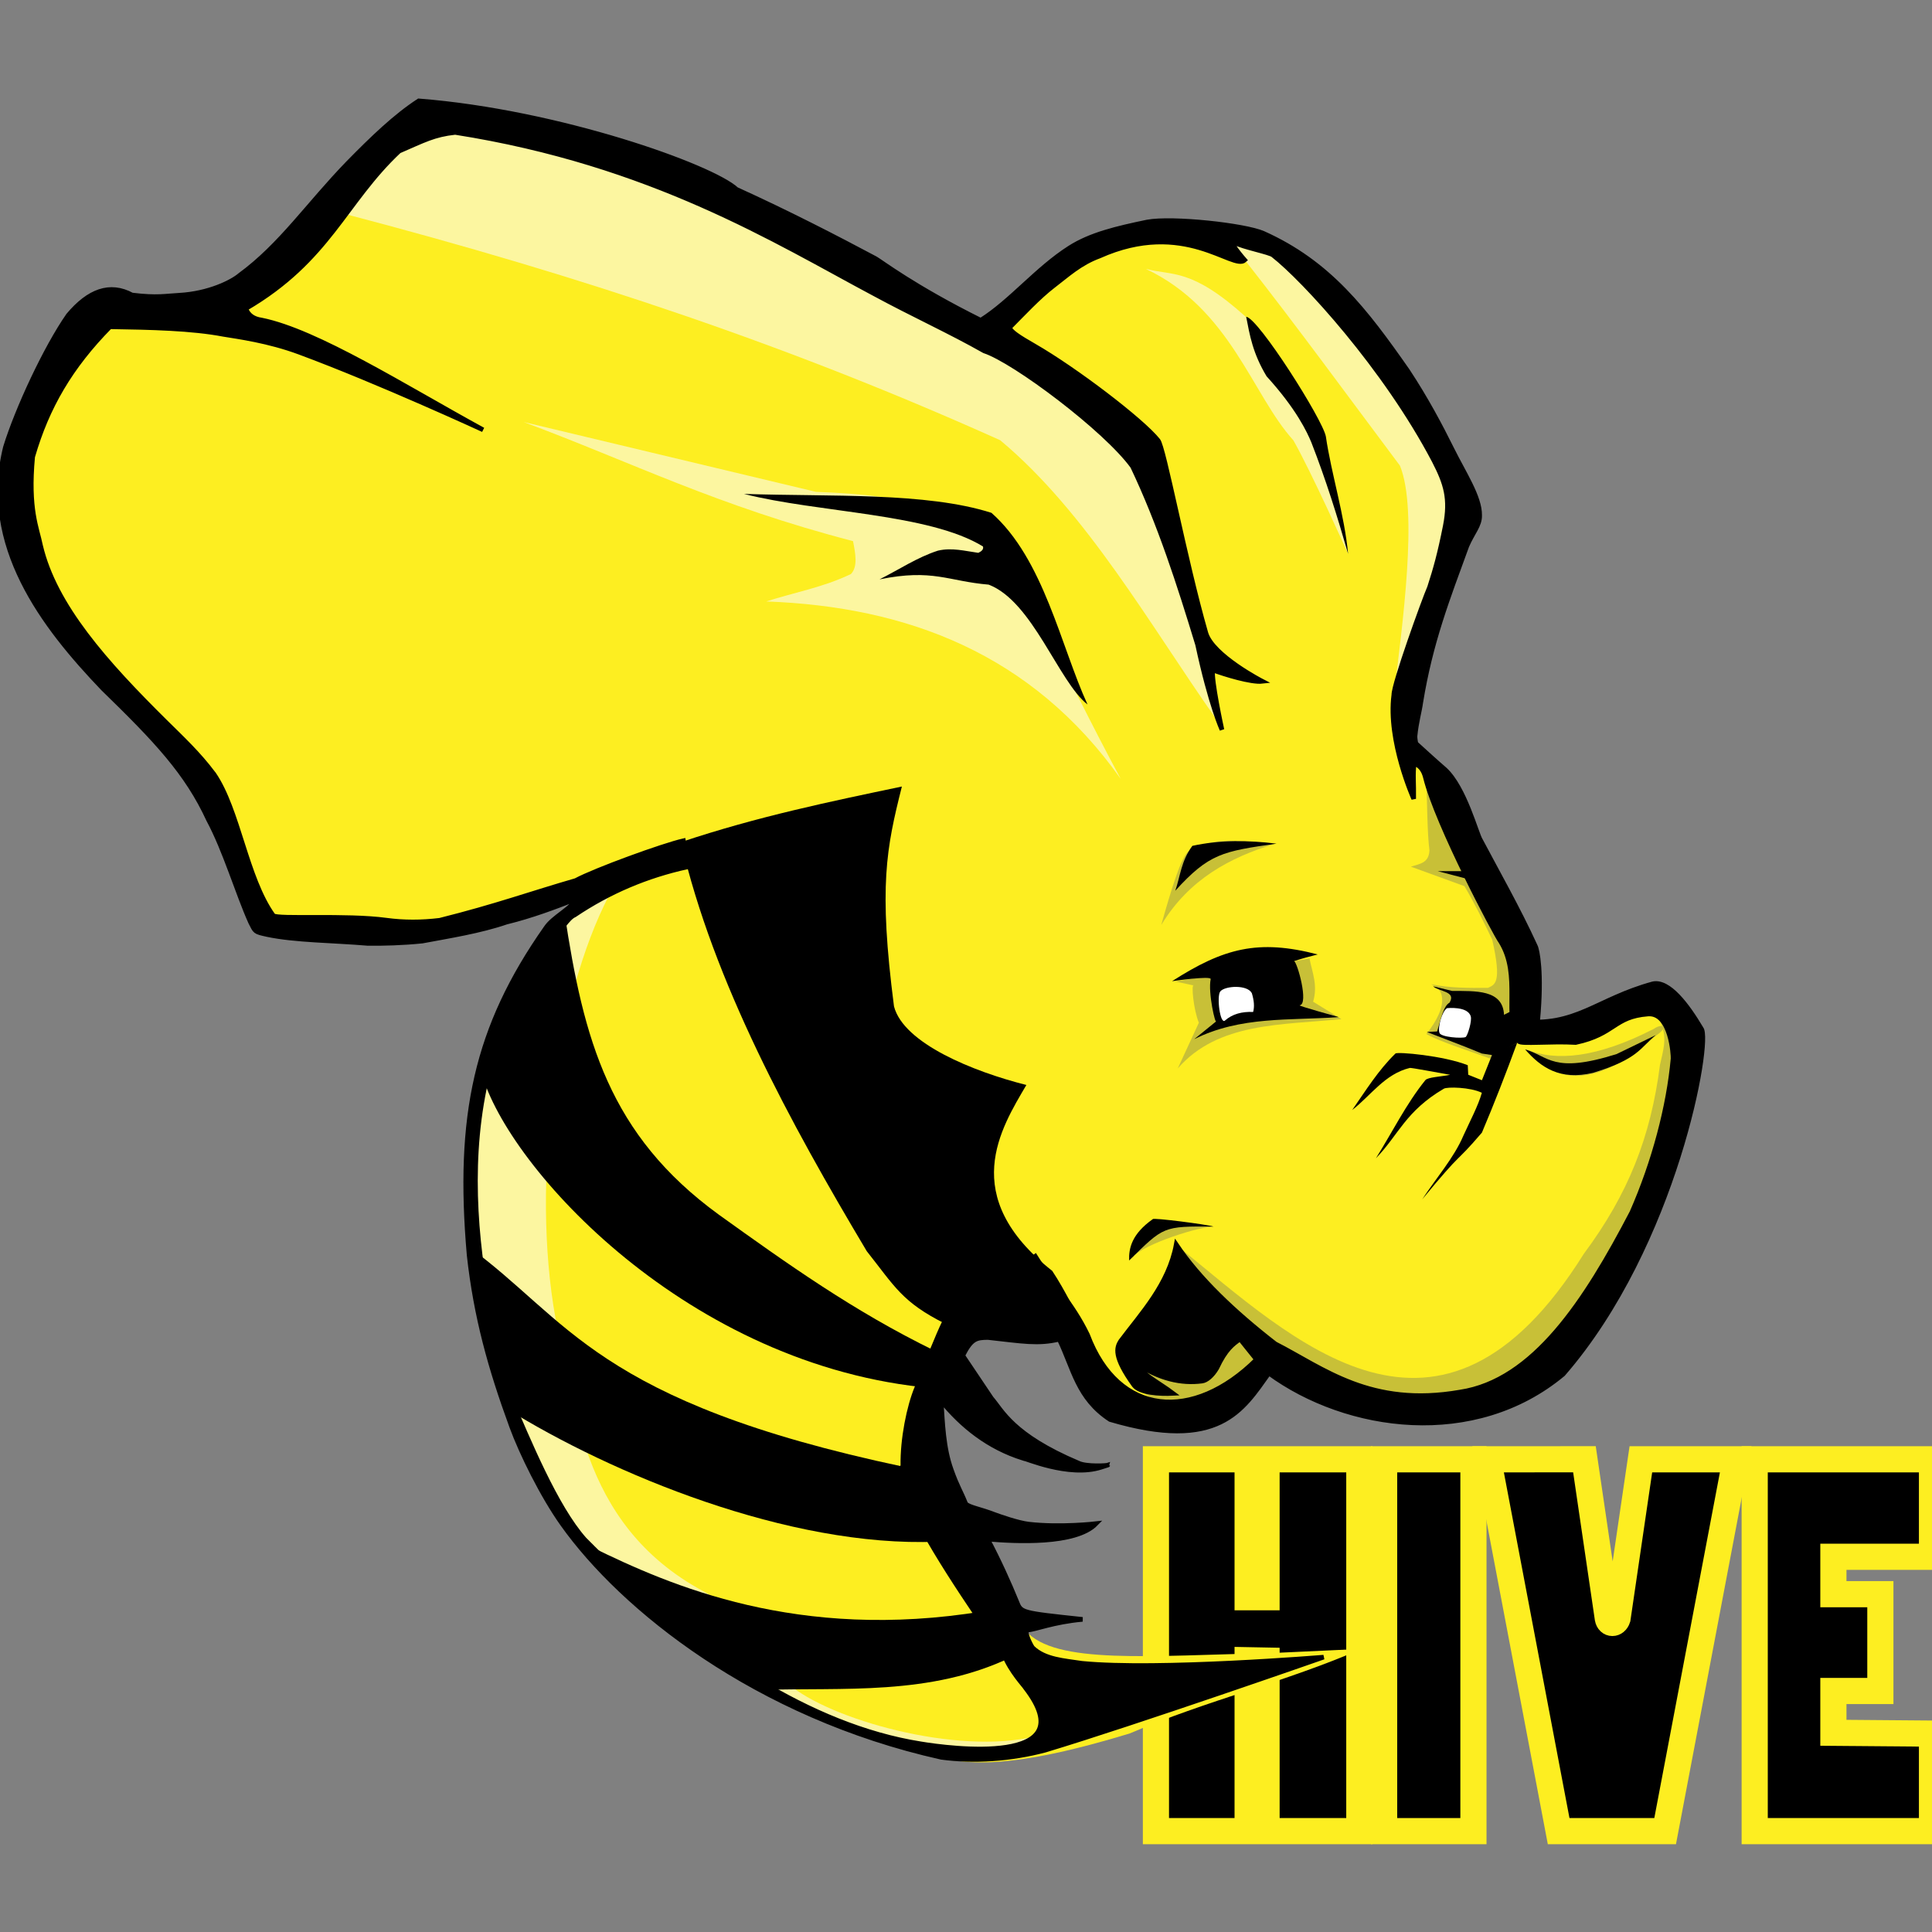
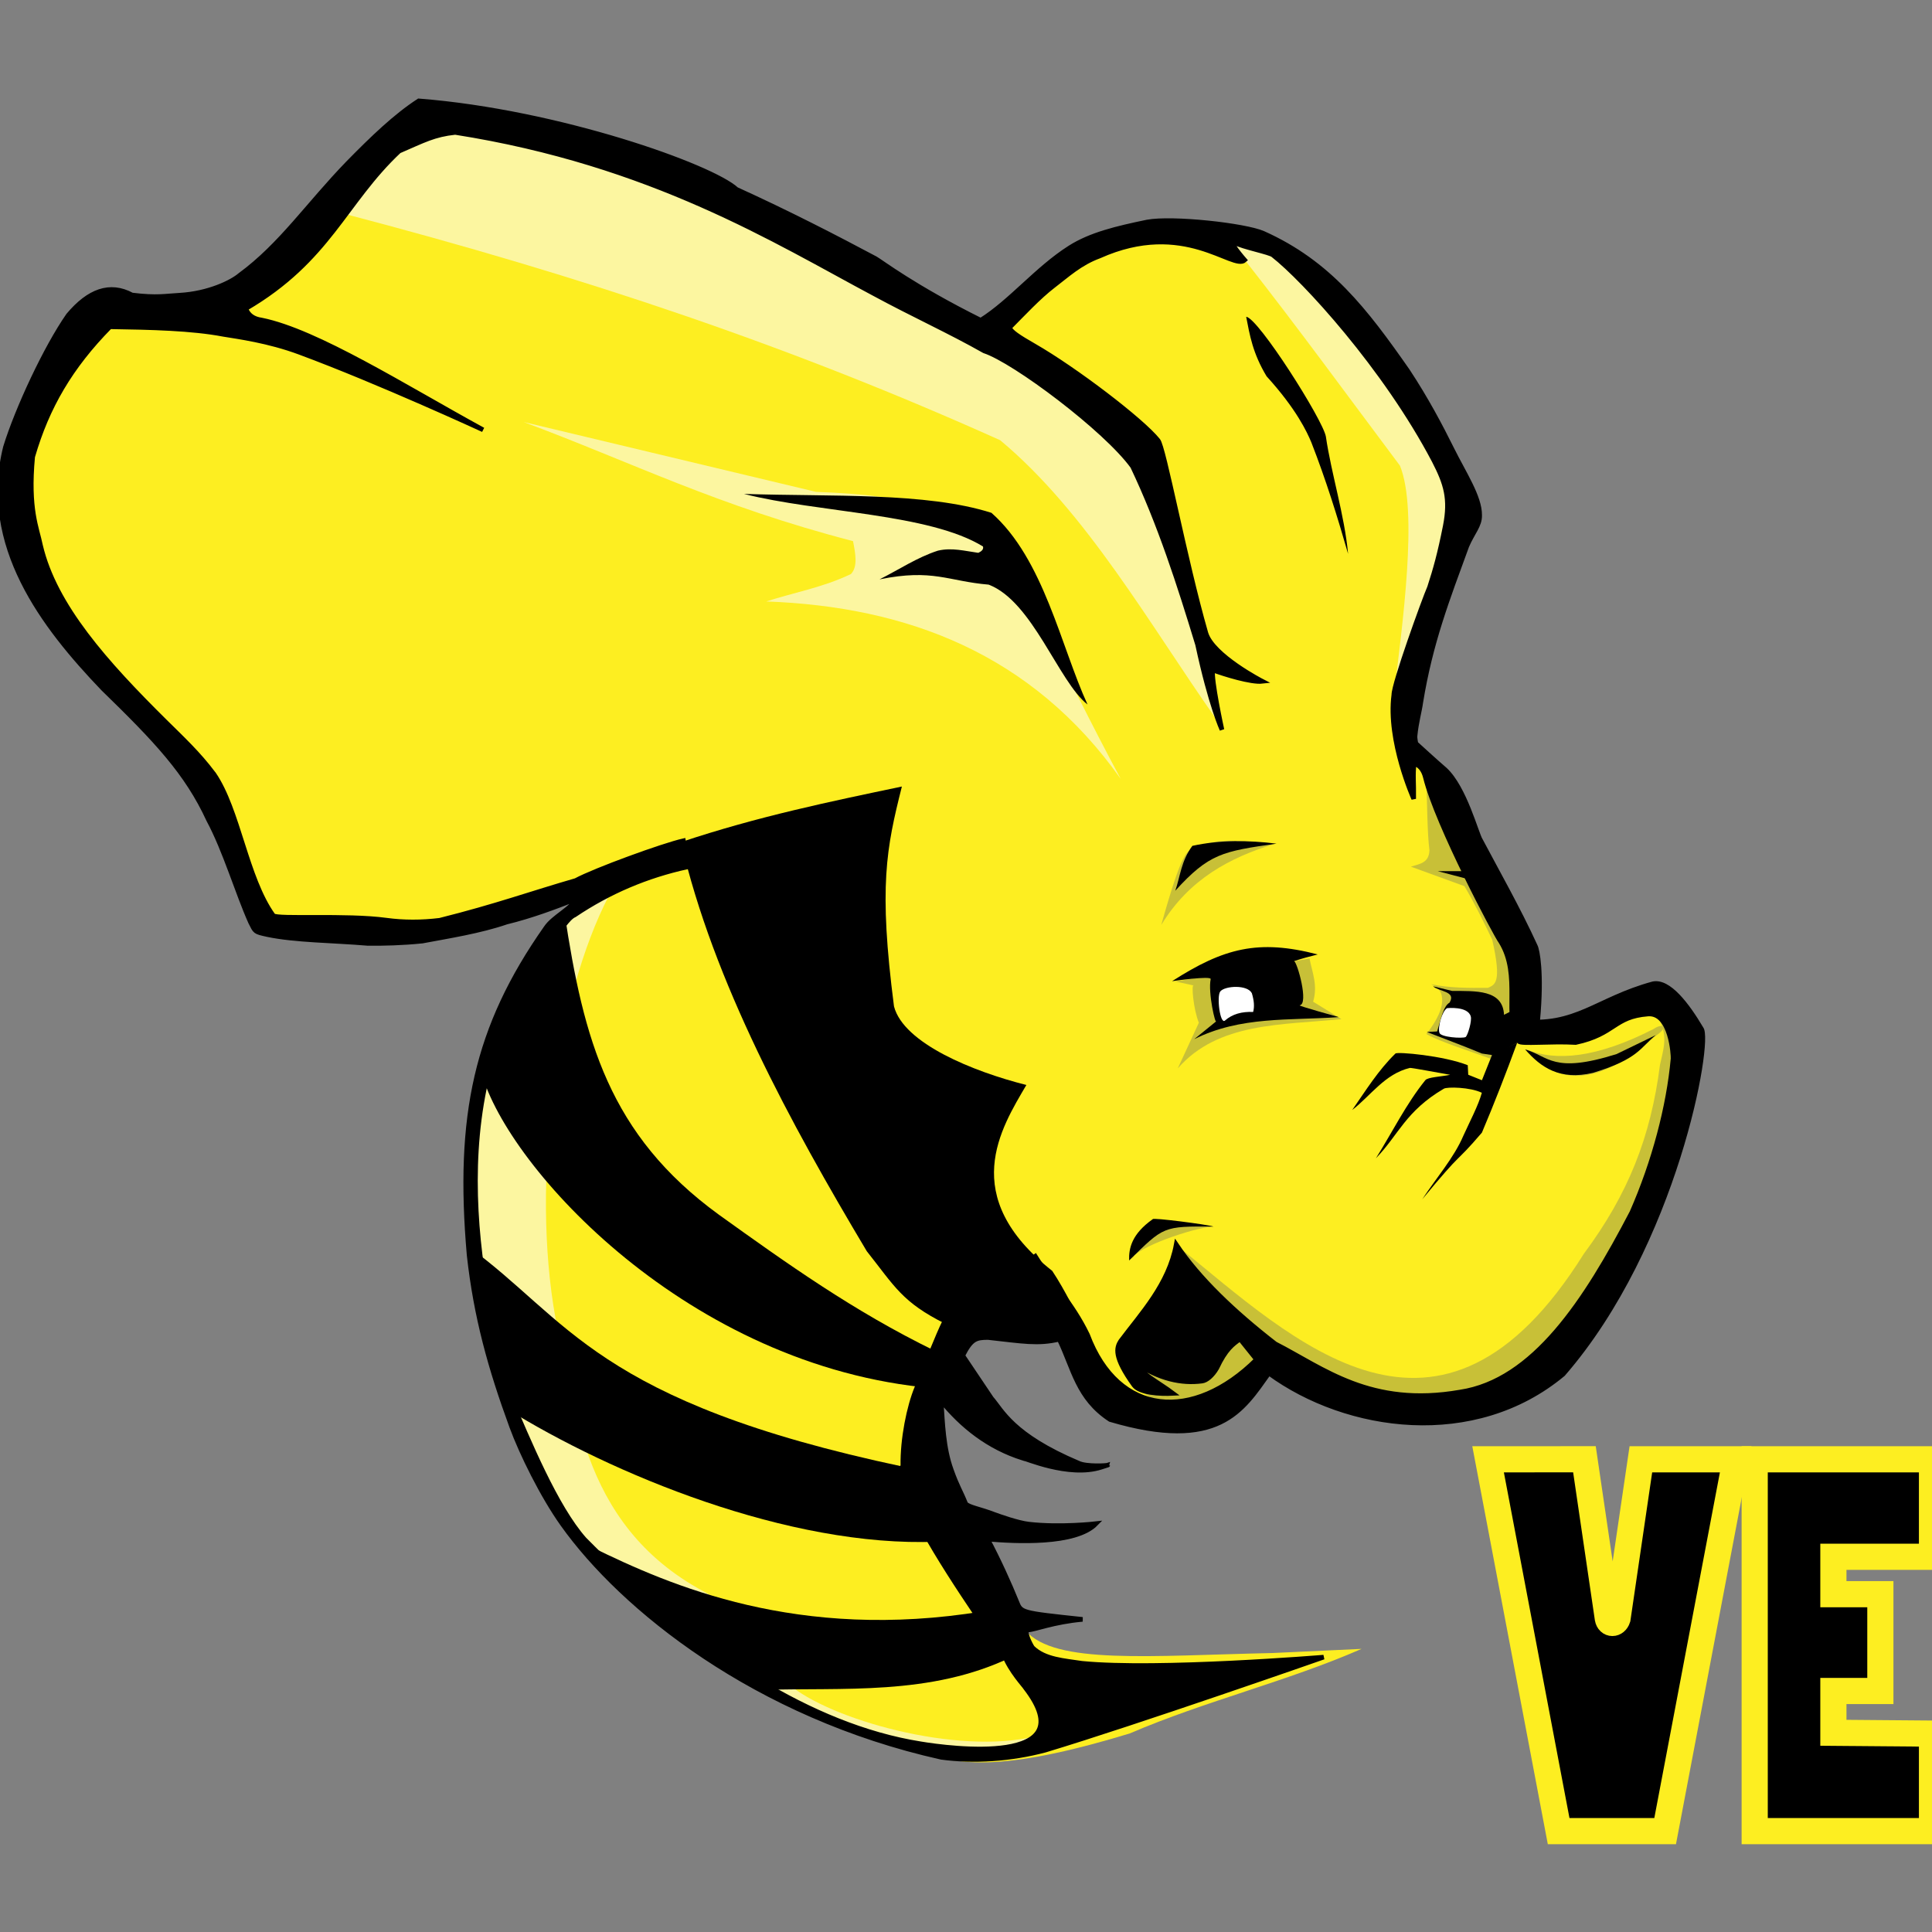
<svg xmlns="http://www.w3.org/2000/svg" width="48" height="48" viewBox="0 0 48 48" fill="none">
  <rect x="0" y="0" width="48" height="48" fill="#808080" stroke="none" />
  <g clip-path="url(#clip0_1_698)">
-     <path fill-rule="evenodd" clip-rule="evenodd" d="M28.719 36.256V45.494H30.997V41.248L31.467 41.257V45.494H33.772V36.256H31.467V39.683H30.997V36.256L28.719 36.256Z" fill="black" stroke="#FDEE21" stroke-width="0.65" />
-     <path fill-rule="evenodd" clip-rule="evenodd" d="M36.607 36.256H34.388V45.494H36.607V36.256Z" fill="black" stroke="#FDEE21" stroke-width="0.65" />
    <path fill-rule="evenodd" clip-rule="evenodd" d="M36.971 36.256L38.724 45.494H41.37L43.123 36.256H40.767L40.187 40.209C40.138 40.36 39.975 40.36 39.946 40.209L39.365 36.255L36.971 36.256Z" fill="black" stroke="#FDEE21" stroke-width="0.65" />
    <path fill-rule="evenodd" clip-rule="evenodd" d="M48 36.256H43.595V45.494H48V43.071L45.55 43.051L45.55 42.012H46.717V39.607H45.55L45.55 38.678H48V36.256Z" fill="black" stroke="#FDEE21" stroke-width="0.65" />
    <path fill-rule="evenodd" clip-rule="evenodd" d="M24.211 8.24C23.84 7.228 11.076 2.289 10.913 2.832C8.569 3.44 7.615 6.129 6.003 7.832L2.423 7.628C0.846 9.646 0.018 11.709 0.582 13.853C2.603 16.579 4.95 18.898 6.412 22.323C6.528 23.936 13.43 22.492 14.909 22.172C12.888 23.612 11.128 25.844 11.885 32.272C12.575 35.291 13.047 38.661 19.171 42.075C19.977 42.525 21.645 43.043 22.677 43.421C23.663 43.871 24.816 44.057 28.07 43.066C29.953 42.258 31.986 41.772 33.828 40.966L31.614 41.069C28.564 41.135 26.21 41.362 25.483 40.514L22.677 35.691L24.313 32.527C26.578 32.758 27.329 34.586 29.325 35.282L31.678 33.548C38.511 37.563 41.23 31.003 42.009 25.894C41.926 23.815 37.488 26.546 37.757 25.574C37.861 23.34 36.031 20.416 34.849 18.139L36.217 12.869C36.838 12.318 33.343 6.456 30.489 5.725C27.985 5.084 24.21 8.24 24.21 8.24L24.211 8.24Z" fill="#FDEE21" />
    <path fill-rule="evenodd" clip-rule="evenodd" d="M35.437 19.44C35.461 20.006 35.459 20.694 35.514 21.123C35.504 21.451 35.257 21.463 35.053 21.532L36.383 22.016C36.647 22.459 36.859 22.901 37.073 23.343C37.322 24.431 37.136 24.462 36.971 24.542C36.489 24.547 36.007 24.548 35.558 24.453C35.76 24.558 35.804 24.636 35.825 24.771C35.864 25.021 35.703 25.361 35.437 25.69C35.83 25.907 36.547 26.12 37.08 26.322L37.687 24.976C37.412 22.999 36.578 21.177 35.437 19.44Z" fill="#C8C037" />
    <path fill-rule="evenodd" clip-rule="evenodd" d="M37.919 26.071C38.656 26.377 39.675 26.287 41.088 25.562C41.298 25.414 41.493 25.503 41.117 25.747C39.265 27.402 38.378 26.574 37.919 26.071Z" fill="#C8C037" />
    <path fill-rule="evenodd" clip-rule="evenodd" d="M41.229 25.346C41.448 25.763 41.316 26.103 41.242 26.455C41.013 28.249 40.452 29.668 39.35 31.15C35.765 36.886 32.147 33.297 29.261 30.961L28.068 33.937C28.005 34.198 27.741 34.401 29.605 35.218L31.504 33.883C38.745 39.367 43.876 26.207 41.229 25.346L41.229 25.346Z" fill="#C8C037" />
    <path fill-rule="evenodd" clip-rule="evenodd" d="M30.135 30.471C29.646 30.506 28.192 30.998 28.128 31.283L28.797 30.291L30.135 30.471Z" fill="#C8C037" />
    <path fill-rule="evenodd" clip-rule="evenodd" d="M29.184 24.389C29.274 24.389 29.704 24.504 29.658 24.478C29.592 24.442 29.65 25.078 29.785 25.41L29.261 26.545C30.265 25.392 31.853 25.469 33.327 25.32L32.624 24.887C32.746 24.481 32.602 24.16 32.535 23.815L29.184 24.389Z" fill="#C8C037" />
    <path fill-rule="evenodd" clip-rule="evenodd" d="M31.652 20.971C30.575 21.299 29.543 21.837 28.851 22.981C29.379 21.094 29.487 21.166 29.657 21.073C30.396 20.744 31.001 20.949 31.652 20.971Z" fill="#C8C037" />
    <path fill-rule="evenodd" clip-rule="evenodd" d="M25.898 43.09C24.596 44.52 21.689 42.981 19.275 42.197C13.141 38.314 11.942 34.659 11.859 31.073C11.543 25.937 13.128 22.953 15.132 22.246C13.806 24.791 13.187 29.36 13.802 32.757C14.299 34.647 14.309 37.835 17.486 39.541C19.042 40.413 18.621 41.092 19.673 41.908C20.826 42.803 24.04 43.654 25.898 43.09L25.898 43.09Z" fill="#FCF6A0" />
    <path fill-rule="evenodd" clip-rule="evenodd" d="M27.845 19.353C25.639 16.24 22.537 15.071 19.038 14.943C19.739 14.716 20.441 14.597 21.142 14.261C21.313 14.081 21.257 13.765 21.193 13.444C17.825 12.569 15.7 11.488 13.01 10.485L20.273 12.22C25.177 12.405 24.756 13.611 27.845 19.353L27.845 19.353Z" fill="#FCF6A0" />
    <path fill-rule="evenodd" clip-rule="evenodd" d="M30.206 17.852C28.576 15.536 26.995 12.725 24.849 10.937C19.669 8.609 14.544 6.881 8.539 5.308L10.456 2.855C16.828 4.303 22.814 6.726 28.176 10.72C29.083 13.003 29.688 15.289 30.206 17.851L30.206 17.852Z" fill="#FCF6A0" />
-     <path fill-rule="evenodd" clip-rule="evenodd" d="M33.492 13.759C33.492 13.759 32.578 11.718 32.133 10.939C31.101 9.8 30.579 7.679 28.465 6.679C29.134 6.859 29.592 6.645 30.956 7.876L33.106 11.935L33.492 13.759Z" fill="#FCF6A0" />
    <path fill-rule="evenodd" clip-rule="evenodd" d="M34.629 17.294C34.84 15.526 35.24 12.69 34.781 11.569C33.503 9.863 32.216 8.099 30.929 6.462C30.715 6.264 30.562 5.996 30.394 5.787C32.204 6.254 34.093 7.506 36.64 12.452L34.629 17.294Z" fill="#FCF6A0" />
    <path fill-rule="evenodd" clip-rule="evenodd" d="M27.019 17.503C26.298 16.938 25.656 14.941 24.563 14.525C23.552 14.441 23.181 14.124 21.852 14.394C22.334 14.153 22.789 13.846 23.302 13.681C23.649 13.599 23.975 13.69 24.306 13.735C24.388 13.697 24.442 13.649 24.422 13.577C23.083 12.753 20.337 12.742 18.484 12.271C20.635 12.343 23.015 12.225 24.632 12.741C25.932 13.889 26.354 16.052 27.019 17.503Z" fill="black" />
    <path fill-rule="evenodd" clip-rule="evenodd" d="M30.961 7.87C31.26 7.897 32.866 10.426 32.941 10.846C33.075 11.766 33.404 12.797 33.493 13.76C33.228 12.837 32.94 11.914 32.58 10.991C32.474 10.736 32.208 10.162 31.468 9.349C31.123 8.776 31.049 8.326 30.961 7.87L30.961 7.87Z" fill="black" />
    <path fill-rule="evenodd" clip-rule="evenodd" d="M36.404 21.643H35.717L36.476 21.842L36.404 21.643Z" fill="black" />
    <path fill-rule="evenodd" clip-rule="evenodd" d="M31.715 20.96C31.024 20.875 30.315 20.864 29.624 21.015C29.343 21.392 29.323 21.775 29.2 22.129C30.04 21.207 30.373 21.151 31.715 20.96Z" fill="black" />
    <path fill-rule="evenodd" clip-rule="evenodd" d="M41.139 25.716C40.755 26.021 40.716 26.309 39.579 26.654C38.75 26.849 38.282 26.518 37.892 26.073C38.483 26.242 38.578 26.687 40.164 26.188L41.139 25.716Z" fill="black" />
    <path fill-rule="evenodd" clip-rule="evenodd" d="M37.694 25.907C37.417 26.665 37.118 27.43 36.818 28.139C36.101 28.976 36.407 28.499 35.334 29.798C35.678 29.271 36.124 28.765 36.357 28.216C36.521 27.855 36.726 27.471 36.816 27.15C36.532 27.009 35.95 26.998 35.871 27.049C34.918 27.608 34.746 28.2 34.184 28.777C34.591 28.129 34.939 27.422 35.411 26.838C35.465 26.762 35.815 26.748 36.029 26.703C35.696 26.646 35.077 26.527 35.028 26.532C34.406 26.681 34.057 27.22 33.595 27.578C33.932 27.094 34.242 26.591 34.669 26.175C34.712 26.126 35.867 26.227 36.466 26.465L36.478 26.702L36.818 26.838L37.073 26.2L37.694 25.907Z" fill="black" />
    <path fill-rule="evenodd" clip-rule="evenodd" d="M30.15 30.474C29.996 30.422 28.641 30.248 28.641 30.289C28.12 30.657 28.042 31.01 28.053 31.316C28.919 30.468 28.886 30.465 30.15 30.474Z" fill="black" />
    <path fill-rule="evenodd" clip-rule="evenodd" d="M29.12 24.377C29.12 24.377 30.098 24.235 30.079 24.326C30.009 24.663 30.199 25.486 30.22 25.372L29.67 25.818C30.822 25.242 32.034 25.358 33.263 25.27C33.263 25.27 32.228 24.985 32.291 24.976C32.522 24.944 32.23 23.902 32.151 23.879C32.348 23.813 32.54 23.763 32.739 23.713C31.259 23.328 30.403 23.555 29.12 24.377L29.12 24.377Z" fill="black" />
    <path fill-rule="evenodd" clip-rule="evenodd" d="M37.585 25.103L37.367 25.212C37.337 24.578 36.653 24.624 36.076 24.619L35.603 24.504C35.747 24.636 36.191 24.626 36.012 24.912C35.861 24.992 35.792 25.337 35.705 25.626L35.449 25.639C35.901 25.815 36.32 25.969 36.818 26.175L37.112 26.219L37.815 25.843L37.585 25.103Z" fill="black" />
    <path fill-rule="evenodd" clip-rule="evenodd" d="M31.102 24.676C30.992 24.459 30.439 24.49 30.319 24.63C30.222 24.744 30.313 25.475 30.438 25.352C30.617 25.195 30.852 25.129 31.134 25.142C31.17 25.006 31.157 24.861 31.102 24.676Z" fill="white" />
    <path fill-rule="evenodd" clip-rule="evenodd" d="M36.413 25.765C36.465 25.727 36.575 25.361 36.54 25.251C36.467 24.992 35.952 25.047 35.952 25.047C35.827 25.12 35.716 25.524 35.762 25.657C35.784 25.77 36.331 25.806 36.413 25.765Z" fill="white" />
    <path fill-rule="evenodd" clip-rule="evenodd" d="M14.392 38.414L14.717 38.445C16.646 39.388 19.821 40.785 24.418 40.034L25.14 41.164C23.115 42.143 20.938 41.918 18.897 41.987L14.392 38.414Z" fill="black" />
    <path fill-rule="evenodd" clip-rule="evenodd" d="M11.623 30.963L12.589 34.999C15.176 36.609 19.594 38.452 23.276 38.303L22.462 36.444C14.775 34.82 14.125 32.766 11.623 30.962L11.623 30.963Z" fill="black" />
    <path fill-rule="evenodd" clip-rule="evenodd" d="M14.027 22.694C14.499 25.822 15.13 28.194 17.862 30.18C19.537 31.38 21.2 32.574 23.222 33.559C23.222 33.559 23.045 34.477 22.897 34.461C16.878 33.795 12.473 28.828 11.939 26.56C12.456 24.819 13.197 23.732 14.027 22.694H14.027Z" fill="black" />
    <path fill-rule="evenodd" clip-rule="evenodd" d="M16.92 20.922C17.722 24.389 19.634 27.9 21.535 31.086C22.232 31.966 22.414 32.354 23.488 32.89C24.939 33.347 25.965 33.231 27.019 33.162C26.73 32.63 26.474 32.074 26.142 31.574C23.783 29.717 24.874 28.026 25.5 26.956C24.188 26.626 22.45 25.925 22.211 25.003C21.826 22.02 22.021 21.073 22.407 19.541C20.631 19.914 18.831 20.283 16.92 20.922L16.92 20.922Z" fill="black" />
    <path fill-rule="evenodd" clip-rule="evenodd" d="M10.404 2.506C9.82 2.886 9.257 3.429 8.652 4.045C7.649 5.079 6.982 6.087 5.961 6.835C5.757 7.01 5.184 7.292 4.464 7.334C4.124 7.351 3.903 7.407 3.28 7.329C2.73 7.032 2.207 7.225 1.697 7.832C1.138 8.633 0.43 10.153 0.135 11.109C-0.472 13.549 1.076 15.56 2.56 17.109C3.88 18.393 4.641 19.195 5.183 20.372C5.593 21.135 5.897 22.183 6.226 22.917C6.345 23.15 6.32 23.149 6.64 23.219C7.329 23.365 8.286 23.366 9.138 23.439C9.507 23.444 10.013 23.431 10.492 23.381C11.153 23.257 11.93 23.135 12.58 22.911C13.216 22.755 13.783 22.539 14.293 22.341C14.228 22.563 13.741 22.777 13.559 23.059C11.828 25.526 11.353 27.721 11.655 31.184C11.825 32.719 12.179 33.991 12.713 35.447C12.957 36.113 13.477 37.168 13.976 37.869C15.458 39.953 18.773 42.63 23.387 43.66C24.192 43.769 25.106 43.711 25.965 43.483C28.243 42.796 32.885 41.171 32.885 41.171C32.885 41.171 28.765 41.51 26.878 41.324C26.441 41.256 25.959 41.233 25.655 40.937C25.604 40.871 25.418 40.499 25.538 40.496C25.701 40.492 26.171 40.298 26.895 40.233C25.349 40.068 25.371 40.07 25.258 39.789C25.082 39.354 24.814 38.759 24.537 38.239C25.216 38.296 26.721 38.38 27.231 37.855C27.231 37.855 26.341 37.958 25.555 37.866C25.289 37.835 24.838 37.675 24.702 37.625C24.349 37.488 24.058 37.446 23.991 37.356C23.868 37.046 23.785 36.941 23.637 36.525C23.436 35.974 23.42 35.359 23.382 34.796C23.897 35.428 24.552 35.959 25.421 36.231C25.432 36.207 26.547 36.713 27.357 36.453L27.524 36.399C27.524 36.414 26.988 36.446 26.791 36.349C25.144 35.652 24.896 35.042 24.631 34.739L23.919 33.679C24.136 33.25 24.258 33.234 24.544 33.23C25.411 33.325 25.788 33.399 26.316 33.273C26.672 34.003 26.768 34.737 27.58 35.268C30.283 36.067 30.87 35.031 31.525 34.116C33.47 35.537 36.636 35.975 38.835 34.141C41.63 30.921 42.515 25.845 42.267 25.555C41.918 24.966 41.46 24.358 41.067 24.442C39.665 24.823 39.148 25.531 37.759 25.369C37.924 25.36 38.203 25.355 38.205 25.34C38.312 24.169 38.196 23.602 38.145 23.505C37.723 22.58 37.169 21.606 36.784 20.876C36.684 20.725 36.392 19.575 35.903 19.121C35.693 18.942 35.179 18.472 35.179 18.472L35.135 18.972C35.135 18.972 35.336 19.002 35.413 19.312C35.702 20.486 37.178 23.263 37.286 23.396C37.809 24.237 37.34 25.284 37.737 25.871C37.775 25.946 38.548 25.864 39.148 25.901C40.133 25.69 40.091 25.258 40.943 25.193C41.516 25.149 41.573 26.221 41.566 26.304C41.459 27.488 41.097 28.863 40.544 30.12C39.393 32.327 38.104 34.309 36.276 34.585C34.047 34.973 32.888 34.003 31.68 33.385L31.217 33.778C29.647 35.335 27.782 35.196 27.019 33.162C26.639 32.373 26.144 31.889 25.721 31.212L23.474 32.823C23.287 33.205 23.057 33.807 22.777 34.48C22.583 34.947 22.42 35.75 22.431 36.418C22.143 36.906 23.428 38.887 24.241 40.092C24.481 40.447 24.928 41.068 24.943 41.107C25.104 41.523 25.457 41.89 25.478 41.935C26.986 43.893 23.576 43.442 22.872 43.324C21.482 43.103 20.122 42.525 18.845 41.753C18.771 41.708 18.697 41.662 18.623 41.616C17.105 40.665 15.708 39.447 14.52 38.243C13.811 37.444 13.137 35.808 12.639 34.648C11.892 31.859 10.821 27.024 13.723 23.36C13.907 23.151 14.106 22.802 14.275 22.733C15.137 22.153 16.073 21.757 17.08 21.537L16.979 20.888C16.476 21.001 14.783 21.618 14.304 21.876C13.215 22.19 12.312 22.518 10.924 22.864C10.473 22.919 10.03 22.92 9.597 22.861C8.599 22.726 6.898 22.847 6.789 22.747C6.113 21.808 5.928 20.127 5.311 19.228L5.304 19.219L5.296 19.21C4.937 18.729 4.518 18.337 4.105 17.929C2.627 16.467 1.362 15.054 1.008 13.557C0.919 13.114 0.69 12.656 0.812 11.348L0.814 11.342L0.816 11.335C1.172 10.113 1.75 9.117 2.732 8.119C3.754 8.135 4.765 8.157 5.552 8.307C5.914 8.367 6.665 8.465 7.441 8.753C9.406 9.481 12.002 10.679 12.002 10.679C10.053 9.614 7.875 8.23 6.499 7.951C6.294 7.922 6.168 7.829 6.107 7.667C8.177 6.457 8.555 5.032 9.916 3.754C10.539 3.485 10.781 3.347 11.309 3.29C16.198 4.059 19.275 5.997 21.709 7.293C22.697 7.828 23.595 8.232 24.453 8.719C25.205 8.965 27.474 10.67 28.138 11.59C28.813 13.007 29.305 14.539 29.754 16.017C30.076 17.52 30.359 18.129 30.359 18.129C30.359 18.129 30.085 16.872 30.131 16.646C30.415 16.752 31.086 16.96 31.364 16.928C31.364 16.928 30.121 16.289 29.959 15.724C29.436 13.911 28.912 11.088 28.771 10.941C28.373 10.442 26.712 9.177 25.694 8.592C25.308 8.371 25.1 8.234 25.084 8.136C25.409 7.809 25.811 7.376 26.171 7.101C26.517 6.838 26.831 6.54 27.313 6.363C29.428 5.414 30.638 6.727 30.925 6.462C30.925 6.462 30.47 5.942 30.672 6.028C30.879 6.139 31.554 6.271 31.628 6.339C32.399 6.94 34.415 9.134 35.63 11.45C35.922 12.017 36.041 12.39 35.906 13.073C35.77 13.757 35.665 14.133 35.517 14.589C35.383 14.895 34.627 16.984 34.629 17.265C34.477 18.411 35.123 19.846 35.123 19.846C35.13 19.457 35.099 19.249 35.135 18.971L35.178 18.473C35.178 18.473 35.151 18.34 35.156 18.288C35.188 17.944 35.273 17.654 35.298 17.457C35.541 15.96 35.964 14.882 36.443 13.568C36.585 13.236 36.771 13.052 36.762 12.8C36.769 12.352 36.367 11.75 36.076 11.163C35.782 10.57 35.431 9.908 34.971 9.211C33.921 7.708 33.025 6.532 31.386 5.796C30.928 5.595 29.123 5.399 28.5 5.516C27.744 5.673 27.093 5.827 26.575 6.158C25.759 6.678 25.118 7.483 24.366 7.957C22.703 7.129 21.901 6.509 21.751 6.424C20.762 5.897 19.576 5.285 18.299 4.705C17.687 4.137 13.885 2.777 10.404 2.506L10.404 2.506ZM31.679 33.384C30.654 32.587 29.791 31.766 29.223 30.92C29.037 31.914 28.363 32.623 27.842 33.319C27.738 33.483 27.663 33.705 28.174 34.415C28.312 34.604 28.81 34.637 29.146 34.619C28.804 34.362 28.284 34.09 28.2 33.854C28.801 34.262 29.358 34.379 29.862 34.313C29.977 34.3 30.12 34.179 30.23 33.992C30.455 33.512 30.631 33.396 30.808 33.267L31.217 33.777L31.679 33.384Z" fill="black" stroke="black" stroke-width="0.114" />
  </g>
  <defs>
    <clipPath id="clip0_1_698">
      <rect width="48" height="48" fill="white" />
    </clipPath>
  </defs>
</svg>